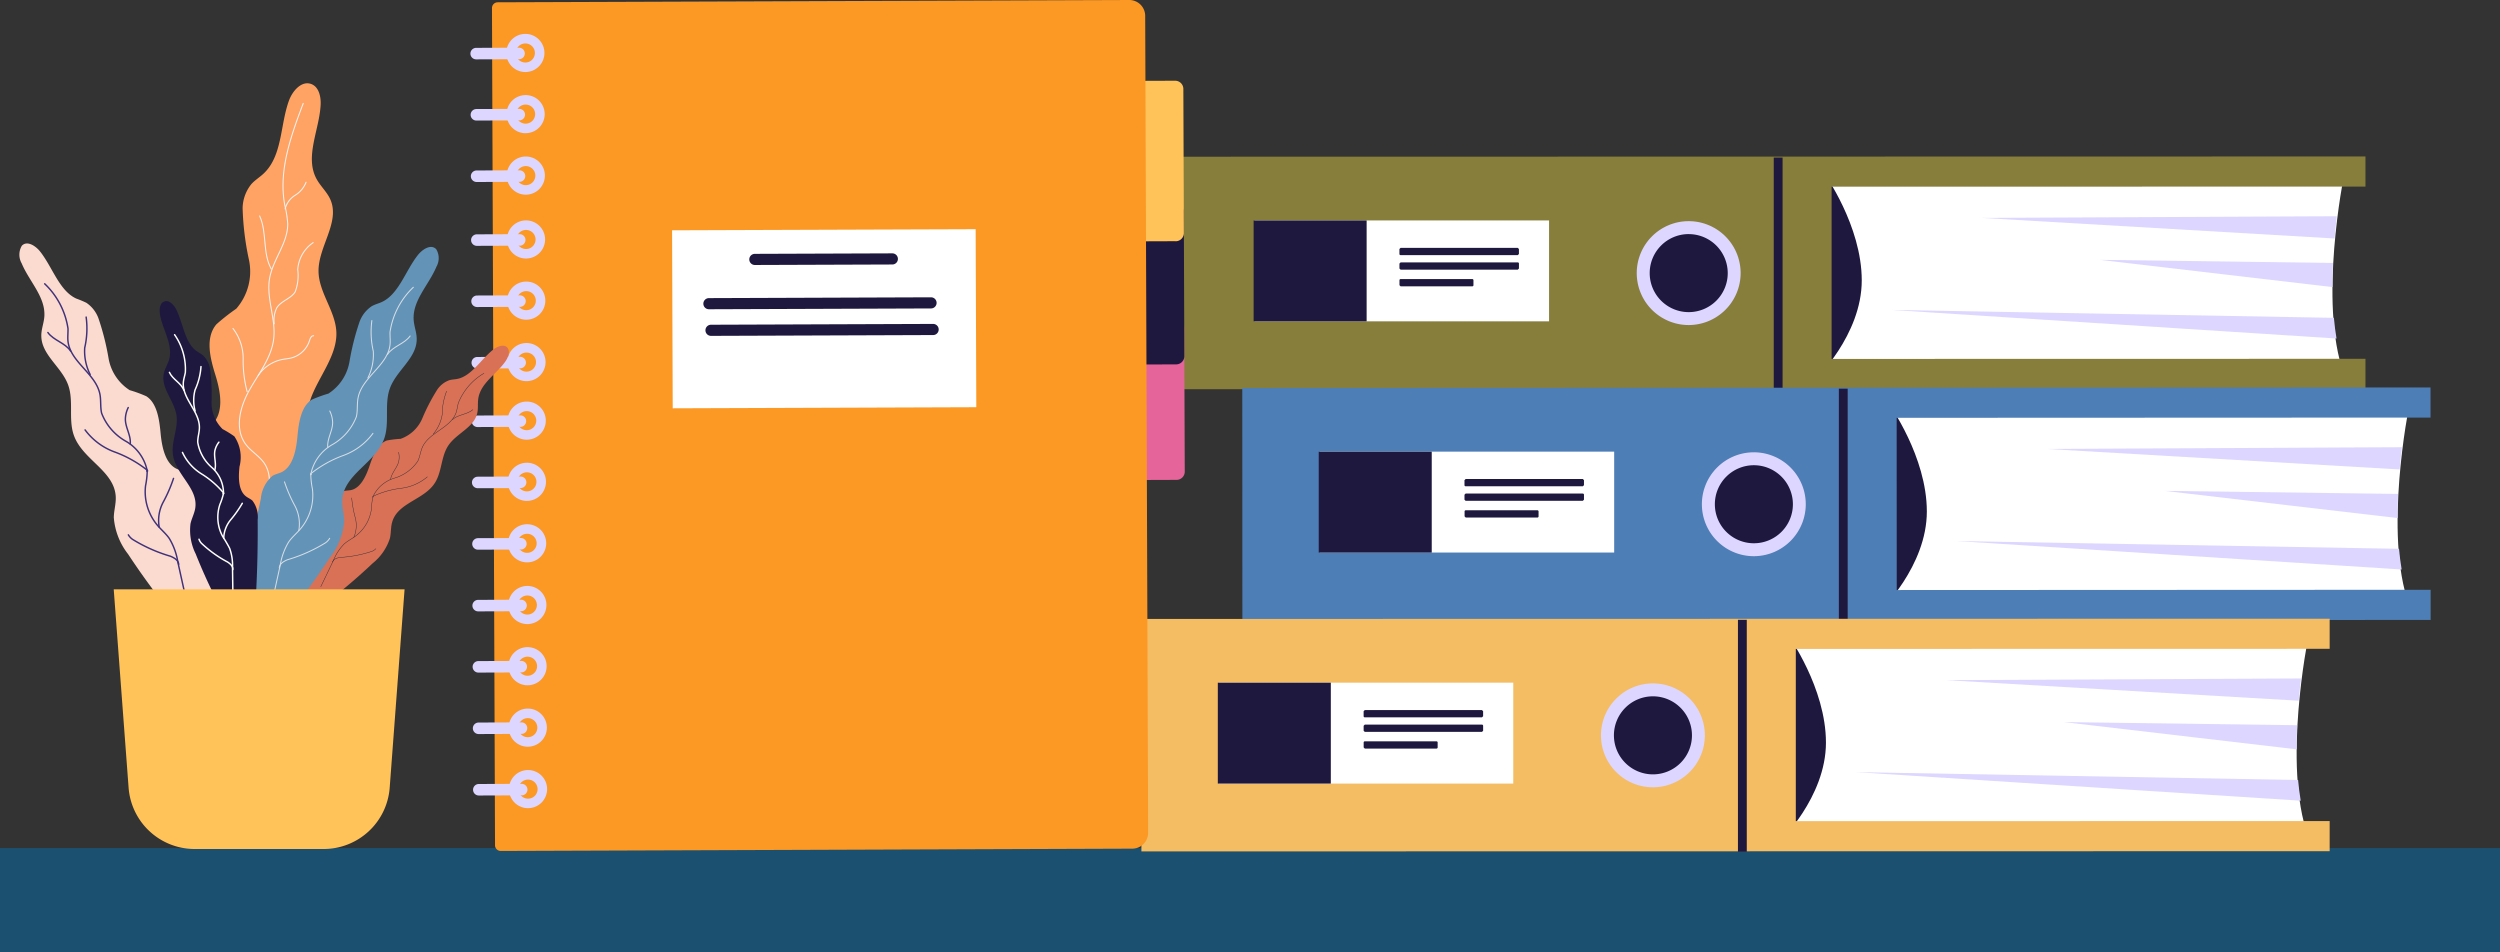
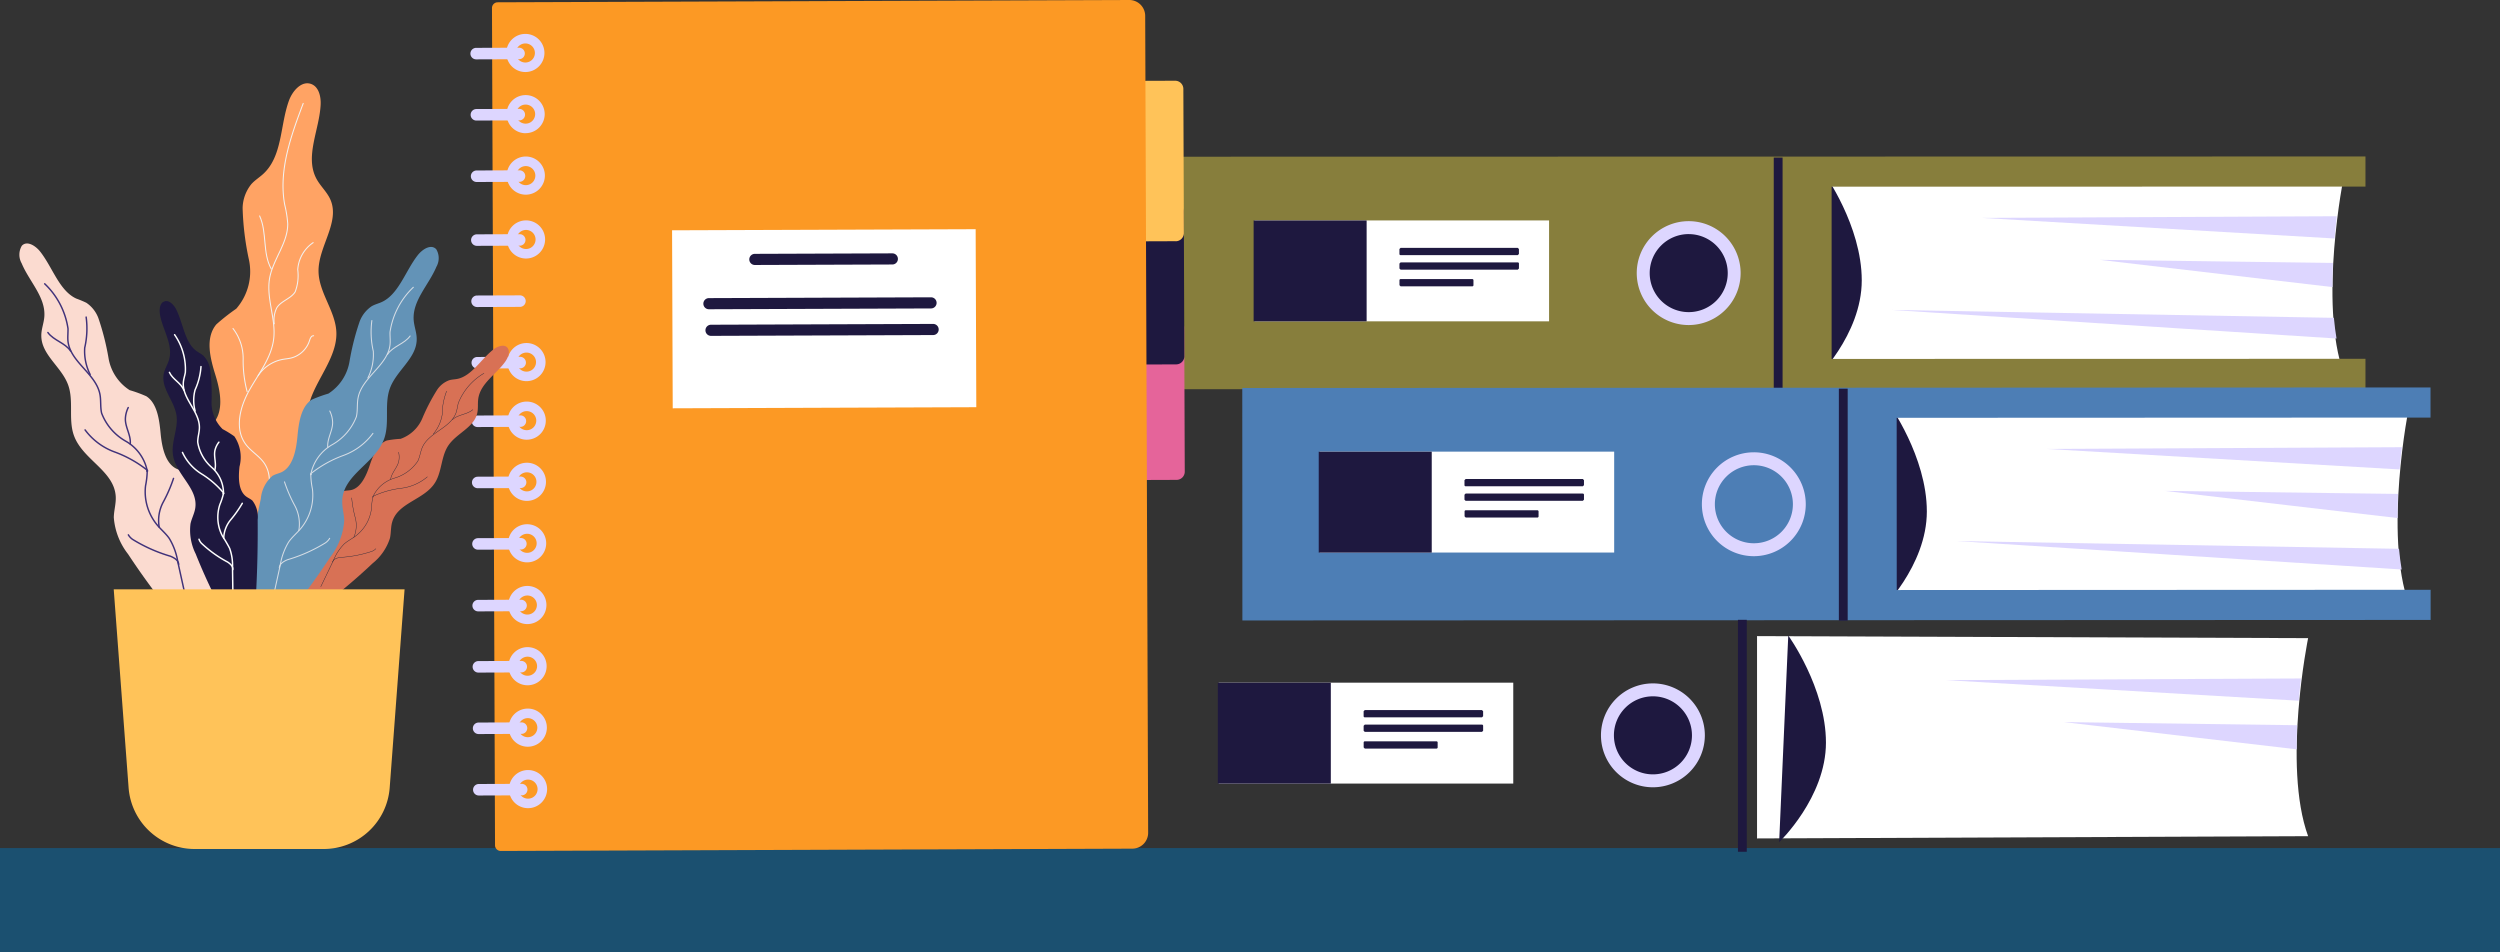
<svg xmlns="http://www.w3.org/2000/svg" id="Group_45717" data-name="Group 45717" width="174.905" height="66.621" viewBox="0 0 174.905 66.621">
  <rect x="0" y="0" width="174.905" height="66.621" fill="#333333" stroke="none" />
  <defs>
    <clipPath id="clip-path">
      <rect id="Rectangle_22507" data-name="Rectangle 22507" width="174.905" height="66.621" fill="none" />
    </clipPath>
  </defs>
  <rect id="Rectangle_22496" data-name="Rectangle 22496" width="174.905" height="7.287" transform="translate(0 59.333)" fill="#1b5070" />
  <g id="Group_45716" data-name="Group 45716">
    <g id="Group_45715" data-name="Group 45715" clip-path="url(#clip-path)">
      <path id="Path_591333" data-name="Path 591333" d="M249.262,20.57s-1.805,8.886,0,13.855l-38.554.158,0-14.156Z" transform="translate(-85.277 -8.267)" fill="#fff" />
      <path id="Path_591334" data-name="Path 591334" d="M213.943,20.363s2.636,3.651,2.637,7.492-3.274,6.966-3.274,6.966Z" transform="translate(-86.328 -8.241)" fill="#1e183f" />
      <path id="Path_591335" data-name="Path 591335" d="M184.137,32.553l0-12.049,37.349-.008V18.389l-83.133.017,0,16.264,83.133-.016V32.545Z" transform="translate(-55.993 -7.442)" fill="#877e3c" />
      <path id="Path_591336" data-name="Path 591336" d="M199.489,29.935a3.181,3.181,0,1,0-3.181,3.182,3.182,3.182,0,0,0,3.181-3.182" transform="translate(-78.161 -10.827)" fill="#1e183f" />
      <path id="Path_591337" data-name="Path 591337" d="M196,33.262a3.634,3.634,0,1,1,3.632-3.635A3.638,3.638,0,0,1,196,33.262m0-6.364a2.73,2.73,0,1,0,2.73,2.729A2.733,2.733,0,0,0,196,26.9" transform="translate(-77.854 -10.521)" fill="#ddd6ff" />
      <rect id="Rectangle_22497" data-name="Rectangle 22497" width="20.613" height="7.059" transform="translate(87.763 15.422)" fill="#fff" />
      <rect id="Rectangle_22498" data-name="Rectangle 22498" width="7.906" height="7.059" transform="translate(87.706 15.423)" fill="#1e183f" />
      <path id="Path_591338" data-name="Path 591338" d="M172.752,29.638h-8.2a.08.08,0,0,1-.08-.08v-.348l.08-.08h8.2l.08.08v.348l-.08.08" transform="translate(-66.565 -11.789)" fill="#1e183f" />
      <path id="Path_591339" data-name="Path 591339" d="M172.753,31.346l-8.2,0-.08-.08V30.92l.08-.081h8.2a.08.08,0,0,1,.08.08v.348l-.08.08" transform="translate(-66.565 -12.481)" fill="#1e183f" />
      <path id="Path_591340" data-name="Path 591340" d="M169.572,33.307h-5.016l-.08-.08v-.348a.08.08,0,0,1,.08-.08h5.016a.081.081,0,0,1,.08.08v.348a.08.08,0,0,1-.08.08" transform="translate(-66.566 -13.274)" fill="#1e183f" />
      <path id="Path_591341" data-name="Path 591341" d="M246.761,30.539l16.292,1.906c0-.568.009-1.133.033-1.687Z" transform="translate(-99.868 -12.36)" fill="#ddd6ff" />
      <path id="Path_591342" data-name="Path 591342" d="M253.246,36.979l-30.961-.552,31.145,2c-.08-.468-.14-.954-.184-1.447" transform="translate(-89.962 -14.743)" fill="#ddd6ff" />
      <path id="Path_591343" data-name="Path 591343" d="M257.591,26.97c.046-.548.1-1.071.157-1.557l-24.839.117Z" transform="translate(-94.262 -10.285)" fill="#ddd6ff" />
      <rect id="Rectangle_22499" data-name="Rectangle 22499" width="0.618" height="16.229" transform="translate(124.095 11.024)" fill="#1e183f" />
      <path id="Path_591344" data-name="Path 591344" d="M256.91,47.722s-1.8,8.886.007,13.855l-38.554.168-.007-14.156Z" transform="translate(-88.372 -19.26)" fill="#fff" />
      <path id="Path_591345" data-name="Path 591345" d="M221.593,47.524s2.637,3.651,2.639,7.491-3.272,6.967-3.272,6.967Z" transform="translate(-89.426 -19.234)" fill="#1e183f" />
      <path id="Path_591346" data-name="Path 591346" d="M191.788,59.708l-.005-12.049,37.349-.017V45.534L146,45.572l.008,16.265L229.14,61.8V59.69Z" transform="translate(-59.088 -18.428)" fill="#4d7eb5" />
-       <path id="Path_591347" data-name="Path 591347" d="M207.141,57.1a3.181,3.181,0,1,0-3.18,3.183,3.181,3.181,0,0,0,3.18-3.183" transform="translate(-81.258 -21.822)" fill="#1e183f" />
      <path id="Path_591348" data-name="Path 591348" d="M203.655,60.427a3.634,3.634,0,1,1,3.631-3.635,3.637,3.637,0,0,1-3.631,3.635m0-6.364a2.73,2.73,0,1,0,2.731,2.728,2.733,2.733,0,0,0-2.731-2.728" transform="translate(-80.951 -21.515)" fill="#ddd6ff" />
      <rect id="Rectangle_22500" data-name="Rectangle 22500" width="20.613" height="7.059" transform="translate(92.318 31.598)" fill="#fff" />
      <rect id="Rectangle_22501" data-name="Rectangle 22501" width="7.906" height="7.06" transform="translate(92.261 31.601)" fill="#1e183f" />
      <path id="Path_591349" data-name="Path 591349" d="M180.4,56.808l-8.2,0a.081.081,0,0,1-.08-.08v-.348l.08-.08,8.2,0,.08.08v.348l-.08.08" transform="translate(-69.662 -22.786)" fill="#1e183f" />
      <path id="Path_591350" data-name="Path 591350" d="M180.4,58.516l-8.2,0-.08-.08v-.348l.08-.08,8.2,0a.081.081,0,0,1,.08.08v.348l-.08.08" transform="translate(-69.662 -23.477)" fill="#1e183f" />
      <path id="Path_591351" data-name="Path 591351" d="M177.224,60.479l-5.016,0-.08-.08v-.348a.08.08,0,0,1,.08-.08l5.016,0a.081.081,0,0,1,.08.08V60.4a.08.08,0,0,1-.08.08" transform="translate(-69.663 -24.271)" fill="#1e183f" />
      <path id="Path_591352" data-name="Path 591352" d="M254.412,57.693l16.293,1.9c0-.568.008-1.133.032-1.688Z" transform="translate(-102.965 -23.349)" fill="#ddd6ff" />
      <path id="Path_591353" data-name="Path 591353" d="M260.9,64.13l-30.961-.544,31.146,1.991c-.081-.468-.14-.954-.185-1.447" transform="translate(-93.06 -25.734)" fill="#ddd6ff" />
      <path id="Path_591354" data-name="Path 591354" d="M265.241,54.115c.046-.548.1-1.071.157-1.557l-24.838.123Z" transform="translate(-97.358 -21.271)" fill="#ddd6ff" />
      <rect id="Rectangle_22502" data-name="Rectangle 22502" width="0.618" height="16.229" transform="translate(128.65 27.194)" fill="#1e183f" />
      <path id="Path_591355" data-name="Path 591355" d="M245.053,74.9s-1.806,8.886,0,13.855l-38.554.158,0-14.156Z" transform="translate(-83.573 -30.254)" fill="#fff" />
      <path id="Path_591356" data-name="Path 591356" d="M209.735,74.688s2.636,3.651,2.637,7.492-3.274,6.966-3.274,6.966Z" transform="translate(-84.625 -30.227)" fill="#1e183f" />
-       <path id="Path_591357" data-name="Path 591357" d="M179.928,86.879l0-12.049,37.35-.008V72.715l-83.133.017,0,16.264,83.133-.016V86.871Z" transform="translate(-54.29 -29.429)" fill="#f4bd64" />
      <path id="Path_591358" data-name="Path 591358" d="M195.281,84.26a3.181,3.181,0,1,0-3.181,3.182,3.182,3.182,0,0,0,3.181-3.182" transform="translate(-76.458 -32.814)" fill="#1e183f" />
      <path id="Path_591359" data-name="Path 591359" d="M191.794,87.587a3.634,3.634,0,1,1,3.632-3.635,3.638,3.638,0,0,1-3.632,3.635m0-6.364a2.73,2.73,0,1,0,2.73,2.729,2.733,2.733,0,0,0-2.73-2.729" transform="translate(-76.151 -32.507)" fill="#ddd6ff" />
      <rect id="Rectangle_22503" data-name="Rectangle 22503" width="20.613" height="7.059" transform="translate(85.258 47.761)" fill="#fff" />
      <rect id="Rectangle_22504" data-name="Rectangle 22504" width="7.906" height="7.059" transform="translate(85.201 47.762)" fill="#1e183f" />
      <path id="Path_591360" data-name="Path 591360" d="M168.544,83.963h-8.2a.081.081,0,0,1-.08-.08v-.348l.08-.08h8.2l.08.08v.348l-.08.08" transform="translate(-64.862 -33.776)" fill="#1e183f" />
      <path id="Path_591361" data-name="Path 591361" d="M168.545,85.671h-8.2l-.08-.08v-.348l.08-.08,8.2,0a.081.081,0,0,1,.08.08v.348l-.08.08" transform="translate(-64.862 -34.467)" fill="#1e183f" />
      <path id="Path_591362" data-name="Path 591362" d="M165.364,87.633h-5.016l-.08-.08v-.348a.08.08,0,0,1,.08-.08h5.016a.081.081,0,0,1,.08.08v.348a.08.08,0,0,1-.08.08" transform="translate(-64.863 -35.261)" fill="#1e183f" />
      <path id="Path_591363" data-name="Path 591363" d="M242.553,84.865l16.292,1.906c0-.568.009-1.133.033-1.687Z" transform="translate(-98.165 -34.346)" fill="#ddd6ff" />
-       <path id="Path_591364" data-name="Path 591364" d="M249.038,91.3l-30.961-.552,31.145,2c-.08-.468-.14-.954-.184-1.447" transform="translate(-88.259 -36.729)" fill="#ddd6ff" />
      <path id="Path_591365" data-name="Path 591365" d="M253.382,81.295c.046-.548.1-1.07.157-1.557l-24.839.117Z" transform="translate(-92.559 -32.271)" fill="#ddd6ff" />
      <rect id="Rectangle_22505" data-name="Rectangle 22505" width="0.618" height="16.229" transform="translate(121.59 43.363)" fill="#1e183f" />
      <path id="Path_591366" data-name="Path 591366" d="M135.392,48.762l-4.208.015-.04-11.231,4.208-.015a.573.573,0,0,1,.575.571l.037,10.084a.574.574,0,0,1-.571.576" transform="translate(-53.076 -15.189)" fill="#e5649a" />
      <path id="Path_591367" data-name="Path 591367" d="M135.343,35.189l-4.208.015-.04-11.231,4.208-.015a.573.573,0,0,1,.575.571l.037,10.084a.574.574,0,0,1-.571.576" transform="translate(-53.056 -9.696)" fill="#1e183f" />
      <path id="Path_591368" data-name="Path 591368" d="M135.29,20.712l-4.208.015L131.041,9.5l4.208-.015a.573.573,0,0,1,.575.571l.037,10.084a.574.574,0,0,1-.571.576" transform="translate(-53.034 -3.837)" fill="#ffc359" />
      <path id="Path_591369" data-name="Path 591369" d="M102.408,0,58.222.161a.4.4,0,0,0-.4.4l.213,58.574a.4.4,0,0,0,.4.4l44.186-.161a1.111,1.111,0,0,0,1.108-1.116l-.207-57.15A1.113,1.113,0,0,0,102.408,0" transform="translate(-23.402 0)" fill="#fc9924" />
      <path id="Path_591370" data-name="Path 591370" d="M60.841,6.652a1.334,1.334,0,1,1,1.33-1.339,1.335,1.335,0,0,1-1.33,1.339m-.007-2a.667.667,0,1,0,.67.665.668.668,0,0,0-.67-.665" transform="translate(-24.081 -1.612)" fill="#ddd6ff" />
      <path id="Path_591371" data-name="Path 591371" d="M55.688,6.422l3-.011a.4.4,0,0,0,0-.806l-3,.011a.4.4,0,0,0,0,.806" transform="translate(-22.374 -2.268)" fill="#ddd6ff" />
      <path id="Path_591372" data-name="Path 591372" d="M60.867,13.843A1.334,1.334,0,1,1,62.2,12.5a1.335,1.335,0,0,1-1.33,1.339m-.007-2a.667.667,0,1,0,.67.665.668.668,0,0,0-.67-.665" transform="translate(-24.092 -4.522)" fill="#ddd6ff" />
      <path id="Path_591373" data-name="Path 591373" d="M55.714,13.612l3-.011a.4.4,0,1,0,0-.806l-3,.011a.4.4,0,1,0,0,.807" transform="translate(-22.384 -5.178)" fill="#ddd6ff" />
      <path id="Path_591374" data-name="Path 591374" d="M60.893,21.066a1.335,1.335,0,1,1,1.33-1.339,1.336,1.336,0,0,1-1.33,1.339m-.007-2a.667.667,0,1,0,.67.665.668.668,0,0,0-.67-.665" transform="translate(-24.102 -7.446)" fill="#ddd6ff" />
      <path id="Path_591375" data-name="Path 591375" d="M55.74,20.835l3-.011a.4.4,0,0,0,0-.807l-3,.011a.4.4,0,0,0,0,.806" transform="translate(-22.395 -8.102)" fill="#ddd6ff" />
      <path id="Path_591376" data-name="Path 591376" d="M60.919,28.569a1.334,1.334,0,1,1,1.33-1.339,1.336,1.336,0,0,1-1.33,1.339m-.007-2a.667.667,0,1,0,.67.665.668.668,0,0,0-.67-.665" transform="translate(-24.113 -10.482)" fill="#ddd6ff" />
      <path id="Path_591377" data-name="Path 591377" d="M55.767,28.339l3-.011a.4.4,0,0,0,0-.806l-3,.011a.4.4,0,0,0,0,.806" transform="translate(-22.406 -11.139)" fill="#ddd6ff" />
-       <path id="Path_591378" data-name="Path 591378" d="M60.946,35.76a1.334,1.334,0,1,1,1.33-1.339,1.335,1.335,0,0,1-1.33,1.339m-.007-2a.667.667,0,1,0,.67.665.668.668,0,0,0-.67-.665" transform="translate(-24.124 -13.392)" fill="#ddd6ff" />
      <path id="Path_591379" data-name="Path 591379" d="M55.793,35.53l3-.011a.4.4,0,0,0,0-.807l-3,.011a.4.4,0,0,0,0,.806" transform="translate(-22.417 -14.049)" fill="#ddd6ff" />
      <path id="Path_591380" data-name="Path 591380" d="M60.973,42.983a1.334,1.334,0,1,1,1.33-1.339,1.335,1.335,0,0,1-1.33,1.339m-.007-2a.667.667,0,1,0,.67.665.668.668,0,0,0-.67-.665" transform="translate(-24.135 -16.316)" fill="#ddd6ff" />
      <path id="Path_591381" data-name="Path 591381" d="M55.82,42.753l3-.011a.4.4,0,1,0,0-.806l-3,.011a.4.4,0,0,0,0,.806" transform="translate(-22.428 -16.972)" fill="#ddd6ff" />
      <path id="Path_591382" data-name="Path 591382" d="M61,49.863a1.334,1.334,0,1,1,1.33-1.339A1.335,1.335,0,0,1,61,49.863m-.007-2a.667.667,0,1,0,.67.665.668.668,0,0,0-.67-.665" transform="translate(-24.145 -19.1)" fill="#ddd6ff" />
      <path id="Path_591383" data-name="Path 591383" d="M55.845,49.634l3-.011a.4.4,0,1,0,0-.806l-3,.011a.4.4,0,1,0,0,.806" transform="translate(-22.437 -19.757)" fill="#ddd6ff" />
      <path id="Path_591384" data-name="Path 591384" d="M61.023,57.055a1.335,1.335,0,1,1,1.33-1.339,1.337,1.337,0,0,1-1.33,1.339m-.007-2a.667.667,0,1,0,.67.665.668.668,0,0,0-.67-.665" transform="translate(-24.155 -22.011)" fill="#ddd6ff" />
      <path id="Path_591385" data-name="Path 591385" d="M55.871,56.824l3-.011a.4.4,0,0,0,0-.806l-3,.011a.4.4,0,0,0,0,.806" transform="translate(-22.448 -22.667)" fill="#ddd6ff" />
      <path id="Path_591386" data-name="Path 591386" d="M61.049,64.278a1.334,1.334,0,1,1,1.33-1.339,1.336,1.336,0,0,1-1.33,1.339m-.007-2a.667.667,0,1,0,.67.665.668.668,0,0,0-.67-.665" transform="translate(-24.166 -24.934)" fill="#ddd6ff" />
      <path id="Path_591387" data-name="Path 591387" d="M55.9,64.048l3-.011a.4.4,0,1,0,0-.806l-3,.011a.4.4,0,1,0,0,.806" transform="translate(-22.459 -25.591)" fill="#ddd6ff" />
      <path id="Path_591388" data-name="Path 591388" d="M61.076,71.532a1.334,1.334,0,1,1,1.33-1.339,1.335,1.335,0,0,1-1.33,1.339m-.007-2a.667.667,0,1,0,.67.665.668.668,0,0,0-.67-.665" transform="translate(-24.177 -27.87)" fill="#ddd6ff" />
      <path id="Path_591389" data-name="Path 591389" d="M55.923,71.3l3-.011a.4.4,0,0,0,0-.806l-3,.011a.4.4,0,0,0,0,.806" transform="translate(-22.469 -28.526)" fill="#ddd6ff" />
      <path id="Path_591390" data-name="Path 591390" d="M61.1,78.723a1.334,1.334,0,1,1,1.33-1.339,1.335,1.335,0,0,1-1.33,1.339m-.007-2a.667.667,0,1,0,.67.665.668.668,0,0,0-.67-.665" transform="translate(-24.187 -30.78)" fill="#ddd6ff" />
      <path id="Path_591391" data-name="Path 591391" d="M55.949,78.492l3-.011a.4.4,0,1,0,0-.806l-3,.011a.4.4,0,1,0,0,.806" transform="translate(-22.48 -31.436)" fill="#ddd6ff" />
      <path id="Path_591392" data-name="Path 591392" d="M61.128,85.946a1.334,1.334,0,1,1,1.33-1.339,1.335,1.335,0,0,1-1.33,1.339m-.007-2a.667.667,0,1,0,.67.665.668.668,0,0,0-.67-.665" transform="translate(-24.198 -33.704)" fill="#ddd6ff" />
      <path id="Path_591393" data-name="Path 591393" d="M55.975,85.716l3-.011a.4.4,0,0,0,0-.806l-3,.011a.4.4,0,0,0,0,.806" transform="translate(-22.49 -34.36)" fill="#ddd6ff" />
      <path id="Path_591394" data-name="Path 591394" d="M61.155,93.169a1.334,1.334,0,1,1,1.33-1.339,1.335,1.335,0,0,1-1.33,1.339m-.007-2a.667.667,0,1,0,.67.665.668.668,0,0,0-.67-.665" transform="translate(-24.208 -36.627)" fill="#ddd6ff" />
      <path id="Path_591395" data-name="Path 591395" d="M56,92.939l3-.011a.4.4,0,0,0,0-.806l-3,.011a.4.4,0,0,0,0,.806" transform="translate(-22.501 -37.283)" fill="#ddd6ff" />
      <rect id="Rectangle_22506" data-name="Rectangle 22506" width="21.239" height="12.454" transform="translate(47.02 16.112) rotate(-0.207)" fill="#fff" />
      <path id="Path_591396" data-name="Path 591396" d="M98.069,30.554l-9.619.035a.389.389,0,0,1,0-.779l9.619-.035a.389.389,0,0,1,0,.779" transform="translate(-35.639 -12.05)" fill="#1e183f" />
      <path id="Path_591397" data-name="Path 591397" d="M98.592,35.721l-15.539.057a.389.389,0,1,1,0-.779l15.539-.057a.389.389,0,1,1,0,.779" transform="translate(-33.455 -14.142)" fill="#1e183f" />
      <path id="Path_591398" data-name="Path 591398" d="M98.838,38.849l-15.54.057a.389.389,0,0,1,0-.779l15.539-.057a.389.389,0,0,1,0,.779" transform="translate(-33.554 -15.408)" fill="#1e183f" />
      <path id="Path_591399" data-name="Path 591399" d="M31.056,9.841c-.676-.254-1.313.476-1.561,1.154-.631,1.731-.446,3.888-1.8,5.134-.267.245-.583.438-.826.707a2.748,2.748,0,0,0-.618,1.678,19.5,19.5,0,0,0,.445,3.632,3.953,3.953,0,0,1-.892,3.416,13.93,13.93,0,0,0-1.391,1.094c-.791.943-.436,2.354-.07,3.529s.638,2.632-.246,3.49c-.238.231-.541.391-.761.64a2.745,2.745,0,0,0-.308,2.294q.721,4.337,1.771,8.61a.877.877,0,0,0,1.149.8L28.2,45.9a2.216,2.216,0,0,0,1.171-.282,2.178,2.178,0,0,0,.689-1.1q1.008-2.731,1.754-5.55a5.3,5.3,0,0,0,.074-3.519c-.26-.571-.713-1.044-.93-1.633-.81-2.19,1.91-4.235,1.853-6.57-.036-1.5-1.233-2.8-1.249-4.306-.018-1.735,1.531-3.444.824-5.028-.233-.523-.684-.92-.959-1.423-.852-1.558.2-3.438.283-5.212.026-.564-.129-1.239-.657-1.437" transform="translate(-9.277 -3.962)" fill="#ffa364" />
      <path id="Path_591400" data-name="Path 591400" d="M32.6,12.159c-.858,2.272-1.731,4.685-1.295,7.074a8,8,0,0,1,.213,1.341c.015,1.358-1.045,2.5-1.272,3.842-.236,1.4.46,2.815.289,4.221-.161,1.326-1.055,2.425-1.707,3.591s-1.047,2.7-.249,3.776c.371.5.951.814,1.3,1.329.667.988.274,2.317-.161,3.427-.741,1.889-1.559,3.935-1,5.886" transform="translate(-11.388 -4.921)" fill="none" stroke="#f2f2f2" stroke-linecap="round" stroke-linejoin="round" stroke-width="0.072" />
      <path id="Path_591401" data-name="Path 591401" d="M32.224,34.194a1.941,1.941,0,0,1,.177-1.116c.3-.488.985-.633,1.288-1.12a3.224,3.224,0,0,0,.179-1.551,2.487,2.487,0,0,1,1.079-1.892" transform="translate(-13.038 -11.54)" fill="none" stroke="#f2f2f2" stroke-linecap="round" stroke-linejoin="round" stroke-width="0.072" />
-       <path id="Path_591402" data-name="Path 591402" d="M34.974,21.418a1.876,1.876,0,0,1-.764.911,1.575,1.575,0,0,0-.7.951" transform="translate(-13.561 -8.668)" fill="none" stroke="#f2f2f2" stroke-linecap="round" stroke-linejoin="round" stroke-width="0.072" />
      <path id="Path_591403" data-name="Path 591403" d="M30.514,25.377c.533,1.161.188,2.606.82,3.717" transform="translate(-12.35 -10.27)" fill="none" stroke="#f2f2f2" stroke-linecap="round" stroke-linejoin="round" stroke-width="0.072" />
      <path id="Path_591404" data-name="Path 591404" d="M30.344,42.245a2.66,2.66,0,0,1,1.72-1.133c.2-.036.4-.049.6-.1A1.827,1.827,0,0,0,33.935,39.8c.048-.154.126-.353.287-.339" transform="translate(-12.281 -15.969)" fill="none" stroke="#f2f2f2" stroke-linecap="round" stroke-linejoin="round" stroke-width="0.072" />
      <path id="Path_591405" data-name="Path 591405" d="M27.383,38.608a3.443,3.443,0,0,1,.711,2.141,8.417,8.417,0,0,0,.278,2.275" transform="translate(-11.082 -15.625)" fill="none" stroke="#f2f2f2" stroke-linecap="round" stroke-linejoin="round" stroke-width="0.072" />
      <path id="Path_591406" data-name="Path 591406" d="M49.751,40.824c-.2-.343-.716-.174-1.049.092-.849.68-1.5,1.833-2.49,2.036-.2.04-.395.038-.588.1a1.743,1.743,0,0,0-.825.657,13.687,13.687,0,0,0-1.033,1.985,2.584,2.584,0,0,1-1.526,1.452,6.99,6.99,0,0,0-.957.115c-.652.229-.976,1.058-1.216,1.77s-.615,1.539-1.277,1.695c-.178.042-.36.027-.538.083-.426.136-.692.626-.9,1.068Q36.2,54.306,35.2,56.808a.8.8,0,0,0-.083.408.576.576,0,0,0,.3.361l1,.657a1.006,1.006,0,0,0,.591.228,1.273,1.273,0,0,0,.662-.341q1.345-1.068,2.609-2.263a3.693,3.693,0,0,0,1.215-1.764c.082-.372.049-.756.155-1.123.393-1.369,2.233-1.547,2.994-2.75.491-.776.42-1.813.919-2.582.576-.887,1.806-1.264,2.04-2.292.077-.34.02-.684.073-1.026.163-1.061,1.241-1.683,1.872-2.557.2-.278.362-.67.2-.938" transform="translate(-14.212 -16.444)" fill="#d87155" />
      <path id="Path_591407" data-name="Path 591407" d="M49.117,43.876a4.224,4.224,0,0,0-1.791,2.082c-.06.224-.082.458-.16.677-.381,1.072-1.881,1.367-2.349,2.4-.143.316-.174.674-.327.985a2.97,2.97,0,0,1-1.629,1.186,2.407,2.407,0,0,0-1.508,1.3,4.464,4.464,0,0,0-.1.808,2.83,2.83,0,0,1-1.131,1.958c-.257.188-.546.332-.783.543a3.537,3.537,0,0,0-.751,1.15l-.882,1.835" transform="translate(-15.261 -17.757)" fill="none" stroke="#242638" stroke-linecap="round" stroke-linejoin="round" stroke-width="0.028" />
      <path id="Path_591408" data-name="Path 591408" d="M46.468,53.151a1.506,1.506,0,0,1,.007.646c-.11.449-.507.8-.567,1.254" transform="translate(-18.58 -21.511)" fill="none" stroke="#242638" stroke-linecap="round" stroke-linejoin="round" stroke-width="0.028" />
      <path id="Path_591409" data-name="Path 591409" d="M51.857,45.975a4.649,4.649,0,0,0-.308,1.642,2.829,2.829,0,0,1-.619,1.348" transform="translate(-20.612 -18.607)" fill="none" stroke="#242638" stroke-linecap="round" stroke-linejoin="round" stroke-width="0.028" />
      <path id="Path_591410" data-name="Path 591410" d="M54.6,48.147c-.4.352-1.045.329-1.434.7" transform="translate(-21.516 -19.486)" fill="none" stroke="#242638" stroke-linecap="round" stroke-linejoin="round" stroke-width="0.028" />
      <path id="Path_591411" data-name="Path 591411" d="M47.626,56.043a3.493,3.493,0,0,1-1.838.8,6.35,6.35,0,0,0-1.947.556c-.018.01-.04.026-.037.047s.045.02.037,0" transform="translate(-17.728 -22.682)" fill="none" stroke="#242638" stroke-linecap="round" stroke-linejoin="round" stroke-width="0.028" />
      <path id="Path_591412" data-name="Path 591412" d="M41.334,58.516a8.051,8.051,0,0,0,.249,1.382,2.11,2.11,0,0,1-.1,1.377" transform="translate(-16.729 -23.682)" fill="none" stroke="#242638" stroke-linecap="round" stroke-linejoin="round" stroke-width="0.028" />
      <path id="Path_591413" data-name="Path 591413" d="M42.113,64.487a.8.8,0,0,1-.274.184,8.441,8.441,0,0,1-2.222.425c-.218.035-.472.114-.538.325" transform="translate(-15.816 -26.099)" fill="none" stroke="#242638" stroke-linecap="round" stroke-linejoin="round" stroke-width="0.028" />
      <path id="Path_591414" data-name="Path 591414" d="M42.057,29.176c-.352-.37-.946-.008-1.285.423-.863,1.1-1.333,2.732-2.517,3.277-.233.107-.482.163-.706.294a2.249,2.249,0,0,0-.841,1.064A17.8,17.8,0,0,0,36,37.02a3.314,3.314,0,0,1-1.482,2.264,9.148,9.148,0,0,0-1.163.425c-.749.477-.911,1.61-1,2.572s-.317,2.106-1.1,2.494c-.211.1-.443.14-.648.263a2.39,2.39,0,0,0-.814,1.6q-.729,3.379-1.235,6.8a1.031,1.031,0,0,0,.015.535.742.742,0,0,0,.483.363l1.438.529a1.3,1.3,0,0,0,.805.112,1.638,1.638,0,0,0,.728-.62q1.369-1.73,2.6-3.6a4.741,4.741,0,0,0,1-2.563c-.007-.49-.16-.96-.136-1.451.09-1.828,2.339-2.589,2.937-4.318.386-1.114-.007-2.391.392-3.5.46-1.278,1.888-2.111,1.879-3.466,0-.448-.176-.861-.211-1.305-.107-1.375,1.058-2.469,1.591-3.748a1.217,1.217,0,0,0-.019-1.233" transform="translate(-11.545 -11.746)" fill="#6393b7" />
      <path id="Path_591415" data-name="Path 591415" d="M41.854,33.763a5.425,5.425,0,0,0-1.629,3.129c-.009.3.032.6,0,.894-.162,1.452-1.951,2.261-2.233,3.7-.086.436-.02.894-.12,1.328a3.816,3.816,0,0,1-1.691,1.961,3.093,3.093,0,0,0-1.5,2.072,5.7,5.7,0,0,0,.117,1.039,3.637,3.637,0,0,1-.84,2.781c-.266.31-.586.575-.82.91a4.542,4.542,0,0,0-.6,1.658l-.564,2.554" transform="translate(-12.938 -13.664)" fill="none" stroke="#d6dde5" stroke-linecap="round" stroke-linejoin="round" stroke-width="0.072" />
      <path id="Path_591416" data-name="Path 591416" d="M38.658,48.306a1.932,1.932,0,0,1,.2.806c0,.593-.4,1.145-.34,1.735" transform="translate(-15.586 -19.55)" fill="none" stroke="#d6dde5" stroke-linecap="round" stroke-linejoin="round" stroke-width="0.072" />
      <path id="Path_591417" data-name="Path 591417" d="M43.514,37.677a5.964,5.964,0,0,0,.1,2.145,3.634,3.634,0,0,1-.379,1.867" transform="translate(-17.497 -15.248)" fill="none" stroke="#d6dde5" stroke-linecap="round" stroke-linejoin="round" stroke-width="0.072" />
      <path id="Path_591418" data-name="Path 591418" d="M47.122,39.487c-.4.559-1.211.719-1.589,1.295" transform="translate(-18.428 -15.981)" fill="none" stroke="#d6dde5" stroke-linecap="round" stroke-linejoin="round" stroke-width="0.072" />
      <path id="Path_591419" data-name="Path 591419" d="M40.859,50.934A4.49,4.49,0,0,1,38.8,52.475a8.152,8.152,0,0,0-2.272,1.267c-.02.018-.042.044-.033.07s.062.011.046-.011" transform="translate(-14.768 -20.614)" fill="none" stroke="#d6dde5" stroke-linecap="round" stroke-linejoin="round" stroke-width="0.072" />
      <path id="Path_591420" data-name="Path 591420" d="M33.436,56.636a10.345,10.345,0,0,0,.718,1.656,2.712,2.712,0,0,1,.283,1.75" transform="translate(-13.532 -22.922)" fill="none" stroke="#d6dde5" stroke-linecap="round" stroke-linejoin="round" stroke-width="0.072" />
      <path id="Path_591421" data-name="Path 591421" d="M36.349,63.27a1.028,1.028,0,0,1-.289.311,10.843,10.843,0,0,1-2.654,1.183c-.263.108-.557.281-.578.565" transform="translate(-13.286 -25.606)" fill="none" stroke="#d6dde5" stroke-linecap="round" stroke-linejoin="round" stroke-width="0.072" />
      <path id="Path_591422" data-name="Path 591422" d="M2.454,28.769c.352-.37.947-.008,1.285.423.863,1.1,1.333,2.732,2.517,3.277a7.586,7.586,0,0,1,.706.295A2.241,2.241,0,0,1,7.8,33.826a17.8,17.8,0,0,1,.71,2.787,3.314,3.314,0,0,0,1.482,2.264,9.149,9.149,0,0,1,1.163.425c.749.477.911,1.61,1,2.572s.318,2.106,1.1,2.494c.211.1.443.14.648.263a2.39,2.39,0,0,1,.814,1.6q.729,3.378,1.235,6.8a1.025,1.025,0,0,1-.015.535.739.739,0,0,1-.483.363l-1.438.529a1.3,1.3,0,0,1-.805.112,1.637,1.637,0,0,1-.728-.62q-1.369-1.73-2.6-3.6a4.741,4.741,0,0,1-1-2.563c.007-.49.16-.96.136-1.451-.09-1.828-2.339-2.589-2.937-4.318-.386-1.114.007-2.391-.392-3.5-.46-1.278-1.888-2.111-1.879-3.466,0-.448.176-.861.211-1.305C4.133,32.376,2.967,31.281,2.435,30a1.216,1.216,0,0,1,.018-1.233" transform="translate(-0.921 -11.581)" fill="#fbdbd0" />
      <path id="Path_591423" data-name="Path 591423" d="M5.254,33.356a5.425,5.425,0,0,1,1.629,3.129c.009.3-.032.6,0,.894.163,1.452,1.951,2.261,2.233,3.7.086.436.02.894.12,1.328a3.812,3.812,0,0,0,1.69,1.961,3.093,3.093,0,0,1,1.5,2.072,5.747,5.747,0,0,1-.116,1.039,3.634,3.634,0,0,0,.839,2.781c.266.31.586.575.82.91a4.542,4.542,0,0,1,.6,1.658l.564,2.554" transform="translate(-2.126 -13.5)" fill="none" stroke="#40327a" stroke-linecap="round" stroke-linejoin="round" stroke-width="0.103" />
      <path id="Path_591424" data-name="Path 591424" d="M14.936,47.9a1.932,1.932,0,0,0-.2.806c0,.593.4,1.145.341,1.735" transform="translate(-5.965 -19.385)" fill="none" stroke="#40327a" stroke-linecap="round" stroke-linejoin="round" stroke-width="0.103" />
      <path id="Path_591425" data-name="Path 591425" d="M10.053,37.27a5.978,5.978,0,0,1-.1,2.145,3.634,3.634,0,0,0,.379,1.867" transform="translate(-4.026 -15.084)" fill="none" stroke="#40327a" stroke-linecap="round" stroke-linejoin="round" stroke-width="0.103" />
      <path id="Path_591426" data-name="Path 591426" d="M5.627,39.08c.4.559,1.211.719,1.589,1.295" transform="translate(-2.277 -15.816)" fill="none" stroke="#40327a" stroke-linecap="round" stroke-linejoin="round" stroke-width="0.103" />
      <path id="Path_591427" data-name="Path 591427" d="M10,50.527a4.49,4.49,0,0,0,2.063,1.541,8.164,8.164,0,0,1,2.272,1.267c.02.018.042.044.033.07s-.062.011-.046-.011" transform="translate(-4.047 -20.449)" fill="none" stroke="#40327a" stroke-linecap="round" stroke-linejoin="round" stroke-width="0.103" />
      <path id="Path_591428" data-name="Path 591428" d="M19.676,56.229a10.316,10.316,0,0,1-.718,1.655,2.715,2.715,0,0,0-.283,1.751" transform="translate(-7.537 -22.757)" fill="none" stroke="#40327a" stroke-linecap="round" stroke-linejoin="round" stroke-width="0.103" />
      <path id="Path_591429" data-name="Path 591429" d="M15.087,62.863a1.021,1.021,0,0,0,.289.311,10.843,10.843,0,0,0,2.654,1.183c.263.108.558.281.578.565" transform="translate(-6.106 -25.442)" fill="none" stroke="#40327a" stroke-linecap="round" stroke-linejoin="round" stroke-width="0.103" />
      <path id="Path_591430" data-name="Path 591430" d="M19.019,35.454c.326-.227.723.142.913.524.486.973.588,2.292,1.405,2.893.161.118.342.2.492.335a1.749,1.749,0,0,1,.473.943,13.811,13.811,0,0,1,.1,2.236,2.583,2.583,0,0,0,.774,1.959,7.059,7.059,0,0,1,.82.506,2.614,2.614,0,0,1,.36,2.118c-.081.748-.088,1.655.448,2.075.145.113.316.176.453.3a1.86,1.86,0,0,1,.37,1.348q.025,2.69-.125,5.378a.809.809,0,0,1-.1.4.578.578,0,0,1-.426.2l-1.179.178a1.012,1.012,0,0,1-.632-.042,1.275,1.275,0,0,1-.458-.586q-.772-1.535-1.417-3.15a3.693,3.693,0,0,1-.362-2.111c.083-.372.273-.707.332-1.085.218-1.407-1.377-2.341-1.562-3.753-.12-.91.38-1.822.251-2.729-.15-1.047-1.108-1.906-.889-2.937.073-.341.27-.629.366-.962.3-1.031-.419-2.048-.624-3.107-.065-.336-.048-.76.208-.937" transform="translate(-7.6 -14.321)" fill="#1e183f" />
      <path id="Path_591431" data-name="Path 591431" d="M20.522,39.339a4.223,4.223,0,0,1,.751,2.641c-.04.229-.118.451-.139.682-.1,1.133,1.133,2.031,1.123,3.168,0,.346-.125.685-.117,1.032a2.967,2.967,0,0,0,.981,1.76,2.41,2.41,0,0,1,.822,1.816,4.534,4.534,0,0,1-.252.774,2.828,2.828,0,0,0,.2,2.252,9.506,9.506,0,0,1,.482.822,3.531,3.531,0,0,1,.2,1.359q.014,1.018.03,2.036" transform="translate(-8.306 -15.921)" fill="none" stroke="#fff" stroke-linecap="round" stroke-linejoin="round" stroke-width="0.103" />
      <path id="Path_591432" data-name="Path 591432" d="M25.521,51.967a1.5,1.5,0,0,0-.278.583c-.089.453.124.936-.013,1.376" transform="translate(-10.207 -21.032)" fill="none" stroke="#fff" stroke-linecap="round" stroke-linejoin="round" stroke-width="0.103" />
      <path id="Path_591433" data-name="Path 591433" d="M23.273,43.087a4.663,4.663,0,0,1-.41,1.62,2.831,2.831,0,0,0,0,1.483" transform="translate(-9.212 -17.438)" fill="none" stroke="#fff" stroke-linecap="round" stroke-linejoin="round" stroke-width="0.103" />
      <path id="Path_591434" data-name="Path 591434" d="M19.909,43.762c.22.489.811.738,1.008,1.236" transform="translate(-8.057 -17.711)" fill="none" stroke="#fff" stroke-linecap="round" stroke-linejoin="round" stroke-width="0.103" />
      <path id="Path_591435" data-name="Path 591435" d="M21.446,53.174a3.5,3.5,0,0,0,1.332,1.5,6.346,6.346,0,0,1,1.533,1.322c.013.017.025.04.014.059s-.049,0-.033-.016" transform="translate(-8.68 -21.52)" fill="none" stroke="#fff" stroke-linecap="round" stroke-linejoin="round" stroke-width="0.103" />
      <path id="Path_591436" data-name="Path 591436" d="M27.592,59.152a8.061,8.061,0,0,1-.808,1.149,2.115,2.115,0,0,0-.491,1.29" transform="translate(-10.641 -23.94)" fill="none" stroke="#fff" stroke-linecap="round" stroke-linejoin="round" stroke-width="0.103" />
      <path id="Path_591437" data-name="Path 591437" d="M23.389,63.377a.8.8,0,0,0,.171.282A8.434,8.434,0,0,0,25.4,64.978c.184.124.381.3.352.521" transform="translate(-9.466 -25.65)" fill="none" stroke="#fff" stroke-linecap="round" stroke-linejoin="round" stroke-width="0.103" />
      <path id="Path_591438" data-name="Path 591438" d="M33.714,69.26H13.365l1.041,13.881a4.635,4.635,0,0,0,4.622,4.288h9.023a4.635,4.635,0,0,0,4.622-4.288Z" transform="translate(-5.409 -28.031)" fill="#ffc359" />
    </g>
  </g>
</svg>